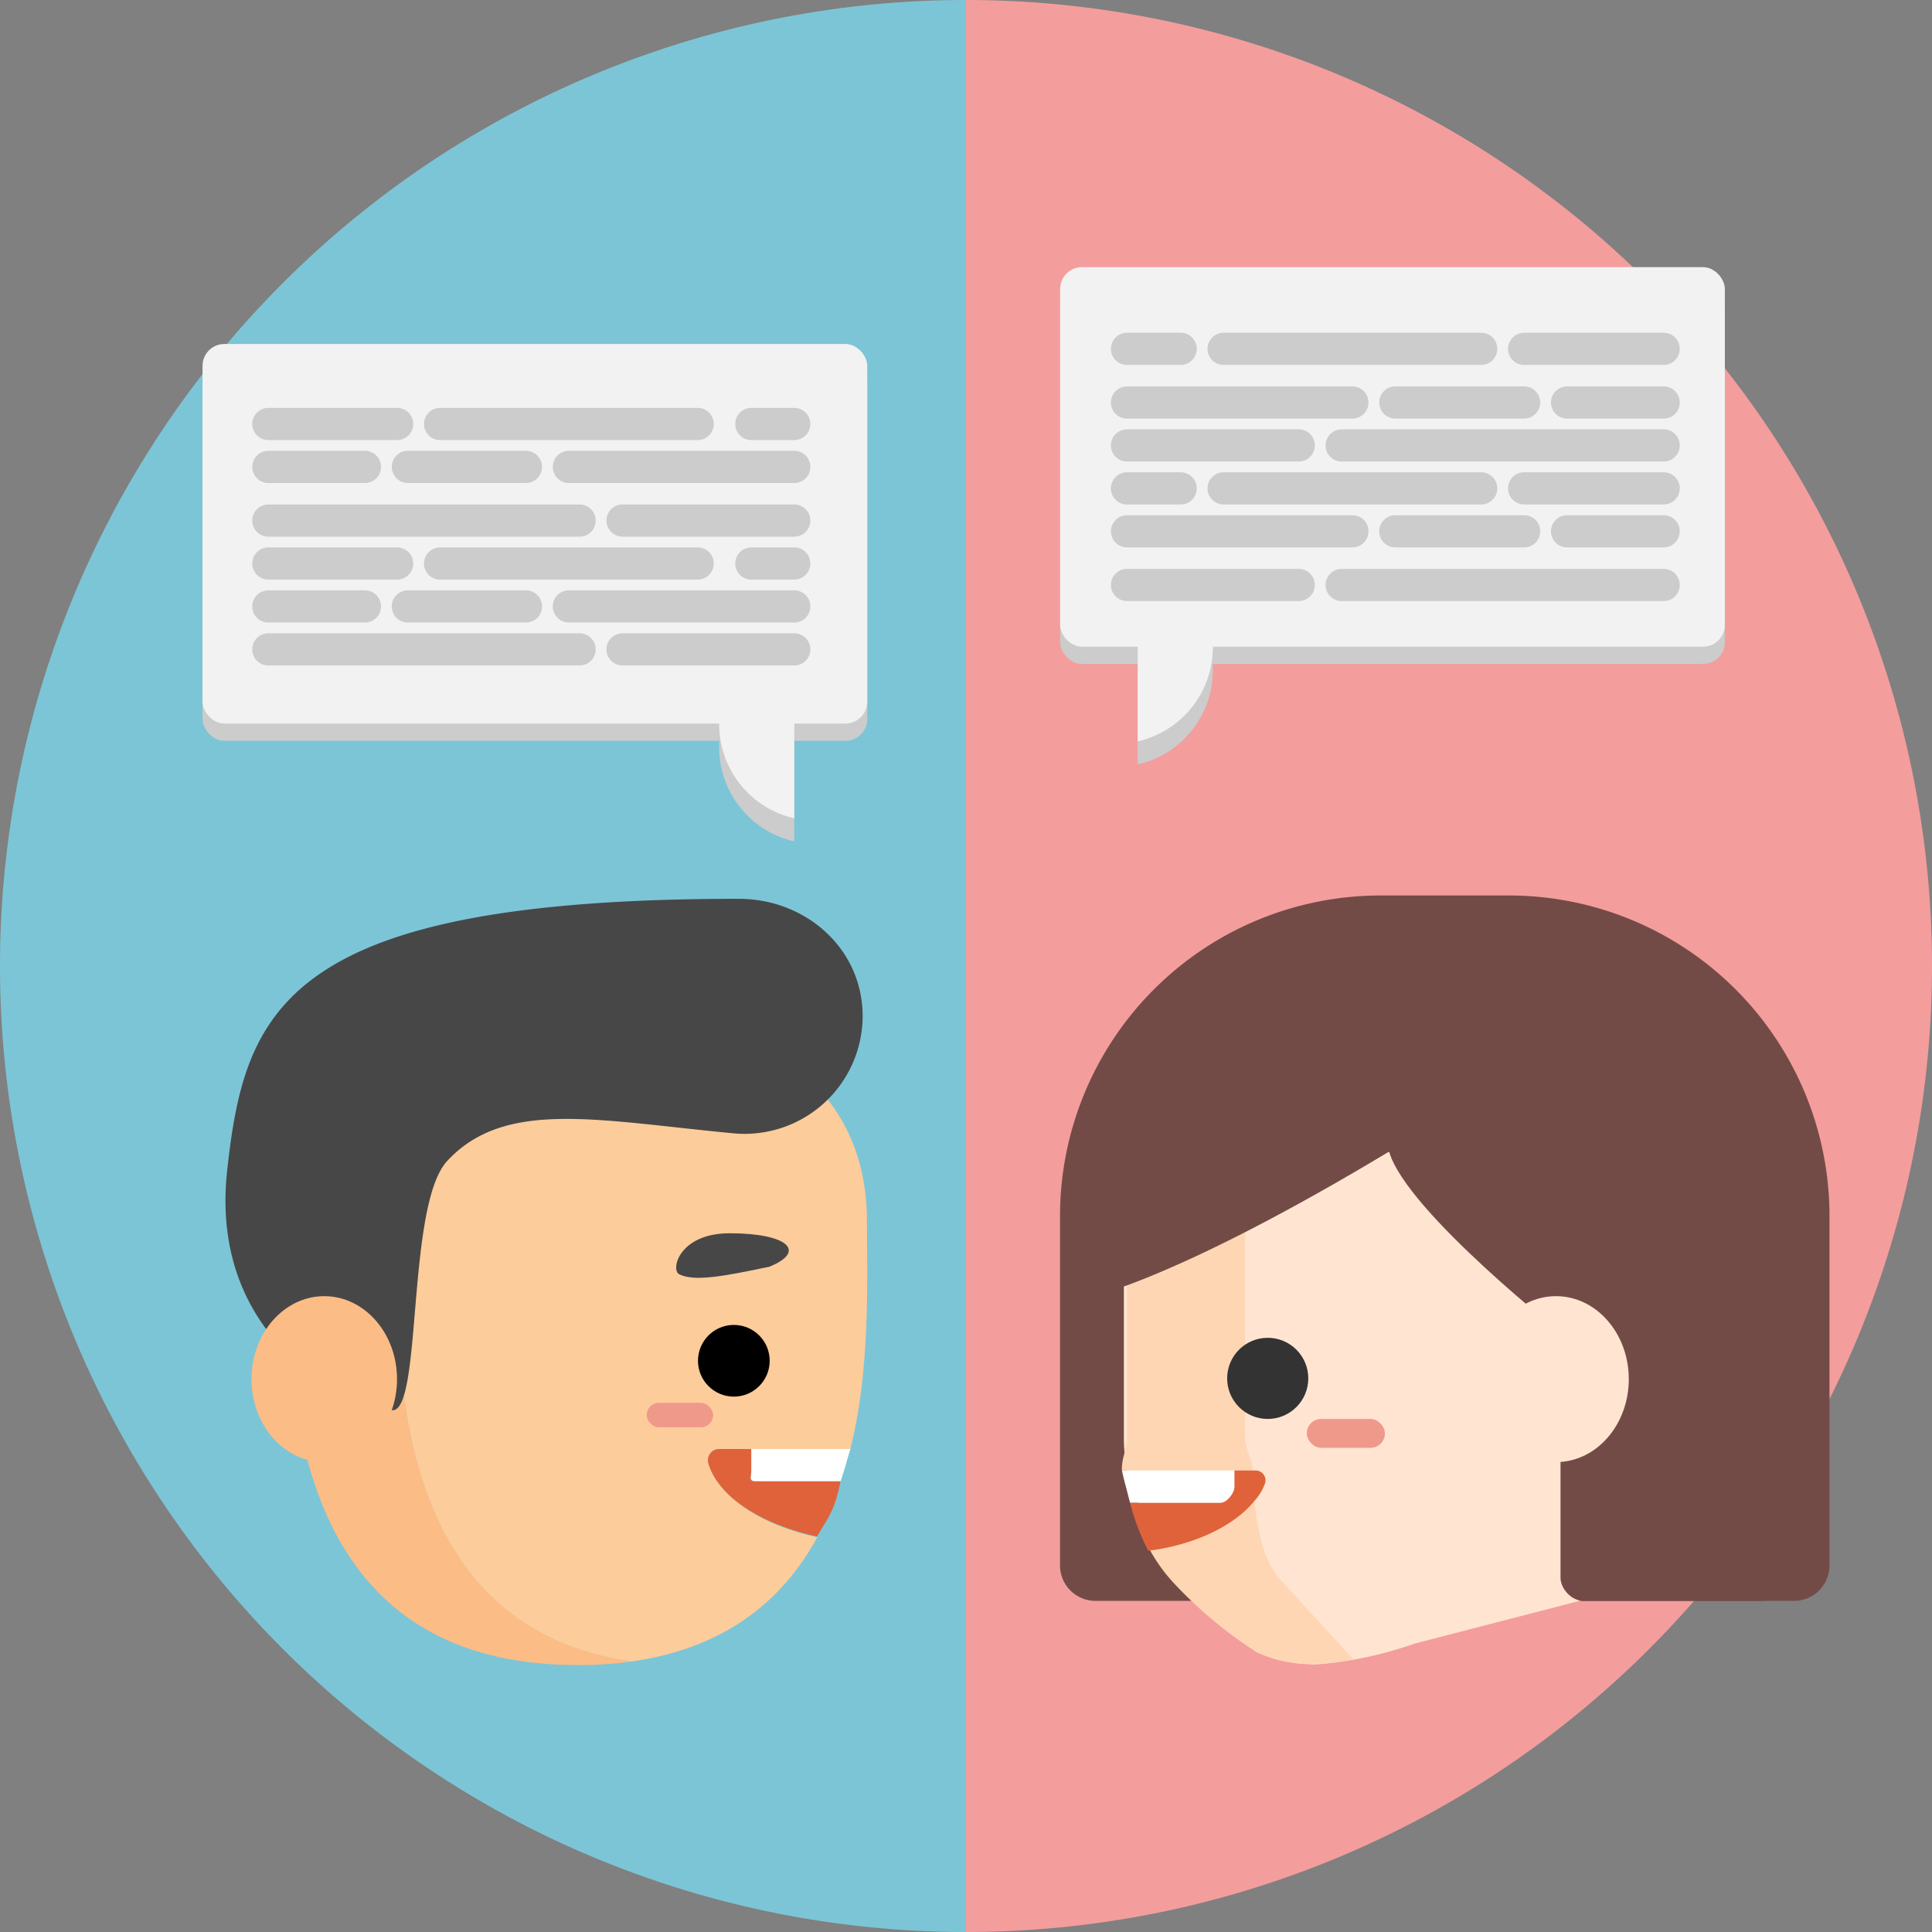
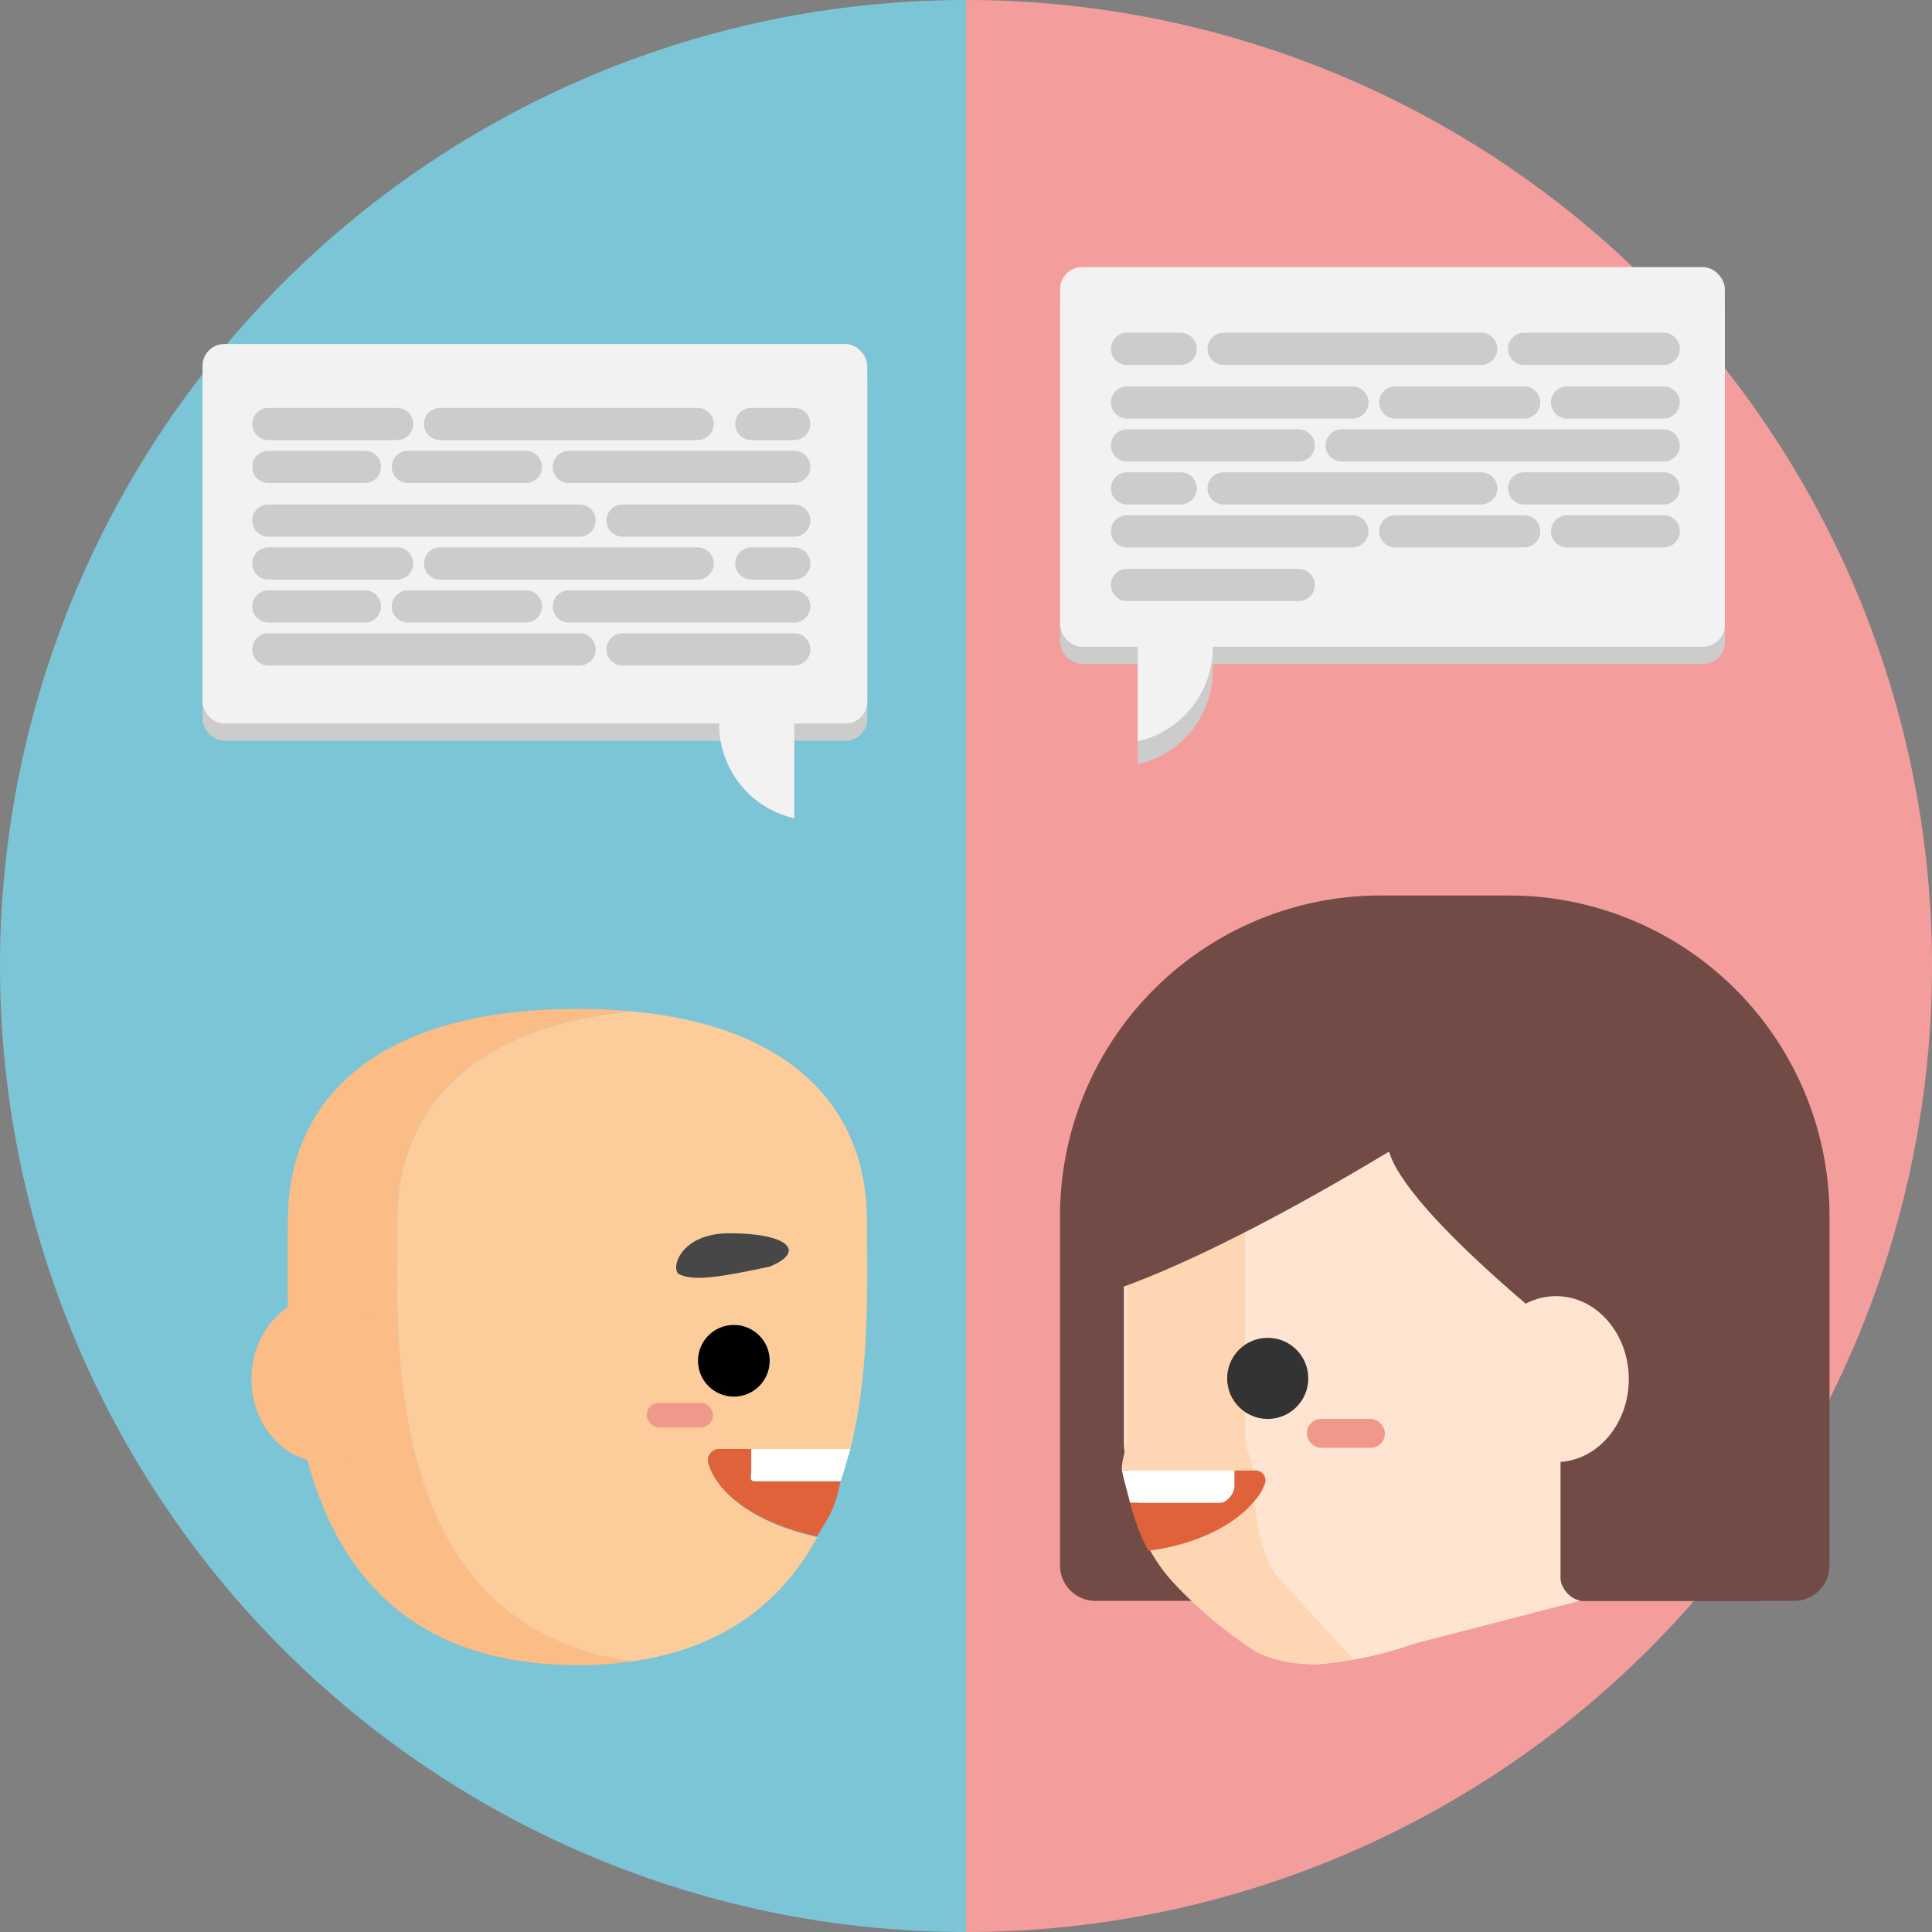
<svg xmlns="http://www.w3.org/2000/svg" viewBox="0 0 180 180">
  <rect x="0" y="0" width="180" height="180" fill="#808080" stroke="none" />
  <defs>
    <style>.cls-1{fill:#7cc5d6;}.cls-2{fill:#f49d9d;}.cls-3{fill:#fcbc85;}.cls-4{fill:#fdcc9b;}.cls-5{fill:#e0623b;}.cls-6{fill:#fff;}.cls-7{fill:#474747;}.cls-8{fill:#ef998b;}.cls-9{fill:#ccc;}.cls-10{fill:#f2f2f2;}.cls-11{fill:none;stroke:#ccc;stroke-linecap:round;stroke-linejoin:round;stroke-width:3px;}.cls-12{fill:#734b46;}.cls-13{fill:#ffe5d1;}.cls-14{fill:#ffd6b3;}.cls-15{fill:#333;}</style>
  </defs>
  <title> </title>
  <g id="Layer_1" data-name="Layer 1">
    <path class="cls-1" d="M0,90a90,90,0,0,0,90,90V0A90,90,0,0,0,0,90Z" />
    <path class="cls-2" d="M90,0V180A90,90,0,0,0,90,0Z" />
    <path class="cls-3" d="M37,113.72c0-10.3,6.81-18.1,21.88-19.5Q56.5,94,53.82,94c-18.62,0-27,8.34-27,19.73s-1.94,41.4,27,41.4a36.13,36.13,0,0,0,5.08-.34C35.31,151.43,37,124.4,37,113.72Z" />
    <path class="cls-4" d="M66,136.35A1.05,1.05,0,0,1,67,135H79.22c1.91-7.36,1.55-16.34,1.55-21.26,0-10.3-6.81-18.11-21.88-19.51C43.83,95.63,37,103.43,37,113.73c0,10.68-1.71,37.71,21.88,41.06C67.7,153.53,73,149,76.14,143.22,70.87,142.08,66.93,139.43,66,136.35Z" />
    <path class="cls-5" d="M70.4,138c-.65,0-.4-.38-.4-1v-2H67a1.05,1.05,0,0,0-1,1.35c.92,3.08,4.86,5.66,10.13,6.8.88-1.61,1.59-2.15,2.18-5.15Z" />
    <path class="cls-6" d="M70,137c0,.65-.25,1,.4,1h7.92c.35-1,.65-2.18.91-3H70Z" />
    <path class="cls-7" d="M63.28,118.72c1.38.69,4,.23,8.42-.71,3.47-1.42,1.72-3.11-3.72-3.11C63.28,114.9,62.45,118.3,63.28,118.72Z" />
-     <path class="cls-7" d="M80.37,94.68h0c0-6.28-5.27-10.94-11.55-10.94-42.4,0-46,10.36-47.65,25.26-1.85,16.67,12.64,22.41,15.41,22.39s1.28-19.11,5.08-23.22c5.38-5.81,14-3.78,26.68-2.58A11,11,0,0,0,80.37,94.68Z" />
    <rect class="cls-8" x="60.25" y="130.7" width="6.19" height="2.28" rx="1.14" ry="1.14" />
    <circle cx="68.37" cy="126.78" r="3.34" />
    <ellipse class="cls-3" cx="30.21" cy="128.49" rx="6.78" ry="7.73" />
-     <path class="cls-9" d="M67,69.62a9,9,0,0,0,7,8.77V60.85A9,9,0,0,0,67,69.62Z" />
    <rect class="cls-9" x="18.87" y="33.66" width="61.93" height="35.36" rx="2.03" ry="2.03" />
    <rect class="cls-10" x="18.87" y="32.05" width="61.93" height="35.36" rx="2.03" ry="2.03" />
    <path class="cls-10" d="M67,67.47a9,9,0,0,0,7,8.77V58.7A9,9,0,0,0,67,67.47Z" />
    <line class="cls-11" x1="25" y1="39.5" x2="37" y2="39.5" />
    <line class="cls-11" x1="41" y1="39.5" x2="65" y2="39.5" />
    <line class="cls-11" x1="70" y1="39.5" x2="74" y2="39.5" />
    <line class="cls-11" x1="25" y1="48.5" x2="54" y2="48.5" />
    <line class="cls-11" x1="25" y1="43.5" x2="34" y2="43.5" />
    <line class="cls-11" x1="38" y1="43.5" x2="49" y2="43.5" />
    <line class="cls-11" x1="53" y1="43.5" x2="74" y2="43.5" />
    <line class="cls-11" x1="58" y1="48.5" x2="74" y2="48.5" />
    <line class="cls-11" x1="25" y1="52.5" x2="37" y2="52.5" />
    <line class="cls-11" x1="41" y1="52.5" x2="65" y2="52.5" />
    <line class="cls-11" x1="70" y1="52.5" x2="74" y2="52.5" />
    <line class="cls-11" x1="25" y1="60.5" x2="54" y2="60.5" />
    <line class="cls-11" x1="25" y1="56.5" x2="34" y2="56.5" />
    <line class="cls-11" x1="38" y1="56.5" x2="49" y2="56.5" />
    <line class="cls-11" x1="53" y1="56.5" x2="74" y2="56.5" />
    <line class="cls-11" x1="58" y1="60.5" x2="74" y2="60.5" />
    <path class="cls-9" d="M113,62.45a9,9,0,0,1-7,8.77V53.68A9,9,0,0,1,113,62.45Z" />
    <rect class="cls-9" x="98.76" y="26.49" width="61.93" height="35.36" rx="2.03" ry="2.03" transform="translate(259.46 88.35) rotate(-180)" />
    <rect class="cls-10" x="98.76" y="24.88" width="61.93" height="35.36" rx="2.03" ry="2.03" transform="translate(259.46 85.13) rotate(-180)" />
    <path class="cls-10" d="M113,60.3a9,9,0,0,1-7,8.77V51.53A9,9,0,0,1,113,60.3Z" />
    <line class="cls-11" x1="155" y1="32.5" x2="142" y2="32.5" />
    <line class="cls-11" x1="138" y1="32.5" x2="114" y2="32.5" />
    <line class="cls-11" x1="110" y1="32.5" x2="105" y2="32.5" />
    <line class="cls-11" x1="155" y1="41.5" x2="125" y2="41.5" />
    <line class="cls-11" x1="155" y1="37.5" x2="146" y2="37.5" />
    <line class="cls-11" x1="142" y1="37.5" x2="130" y2="37.5" />
    <line class="cls-11" x1="126" y1="37.5" x2="105" y2="37.5" />
    <line class="cls-11" x1="121" y1="41.5" x2="105" y2="41.5" />
    <line class="cls-11" x1="155" y1="45.5" x2="142" y2="45.5" />
    <line class="cls-11" x1="138" y1="45.5" x2="114" y2="45.5" />
    <line class="cls-11" x1="110" y1="45.5" x2="105" y2="45.5" />
-     <line class="cls-11" x1="155" y1="54.5" x2="125" y2="54.5" />
    <line class="cls-11" x1="155" y1="49.5" x2="146" y2="49.5" />
    <line class="cls-11" x1="142" y1="49.5" x2="130" y2="49.5" />
    <line class="cls-11" x1="126" y1="49.5" x2="105" y2="49.5" />
    <line class="cls-11" x1="121" y1="54.5" x2="105" y2="54.5" />
    <path class="cls-12" d="M167.14,149.15H102.06a3.3,3.3,0,0,1-3.3-3.3V113.3a29.87,29.87,0,0,1,29.87-29.87h11.95a29.87,29.87,0,0,1,29.87,29.87v32.54A3.3,3.3,0,0,1,167.14,149.15Z" />
    <path class="cls-13" d="M158.5,107.33H110.71a6,6,0,0,0-6,6V134a14.07,14.07,0,0,0,8.35,12.86l3.86,7a14.06,14.06,0,0,0,5.71,1.21h0a35.89,35.89,0,0,0,9.16-1.94l24.29-6.29C161.2,144.63,161.8,107.33,158.5,107.33Z" />
    <path class="cls-14" d="M116.71,137c0-1-.71-2-.71-3V113.3c0-3.3,3.36-6.3,6.66-6.3H110.71c-3.3,0-5.71,3-5.71,6.3V134c0,.93-.55,2-.47,3h12.18Z" />
    <path class="cls-14" d="M119.07,146.92c-1.33-1.67-1.93-4.29-2.2-7.26-1.8,2.23-5.46,3.91-9.89,4.46a15.3,15.3,0,0,0,2.52,3.52,40,40,0,0,0,7.44,6.2,10.81,10.81,0,0,0,5.71,1.15h0a14,14,0,0,0,3.43-.41Z" />
    <path class="cls-5" d="M117,137h-2v1.53c0,.57-.71,1.47-1.27,1.47h-8.45a21.42,21.42,0,0,0,1.7,4.48c4.44-.55,8.1-2.41,9.89-4.64a4.73,4.73,0,0,0,1-1.67A.92.92,0,0,0,117,137Z" />
    <path class="cls-6" d="M113.73,140c.57,0,1.27-.9,1.27-1.47V137H104.53c.2,1,.25,1,.75,3Z" />
    <path class="cls-12" d="M146,104.21l-44,1v15.51s8-1.75,27.42-13.43C131,112.88,146,124.64,146,124.64Z" />
    <circle class="cls-15" cx="118.11" cy="128.42" r="3.78" />
    <rect class="cls-8" x="121.75" y="132.2" width="7.28" height="2.69" rx="1.34" ry="1.34" />
    <rect class="cls-12" x="145.39" y="102.85" width="20.67" height="46.3" rx="2.15" ry="2.15" />
    <ellipse class="cls-13" cx="144.97" cy="128.49" rx="6.78" ry="7.73" />
  </g>
</svg>